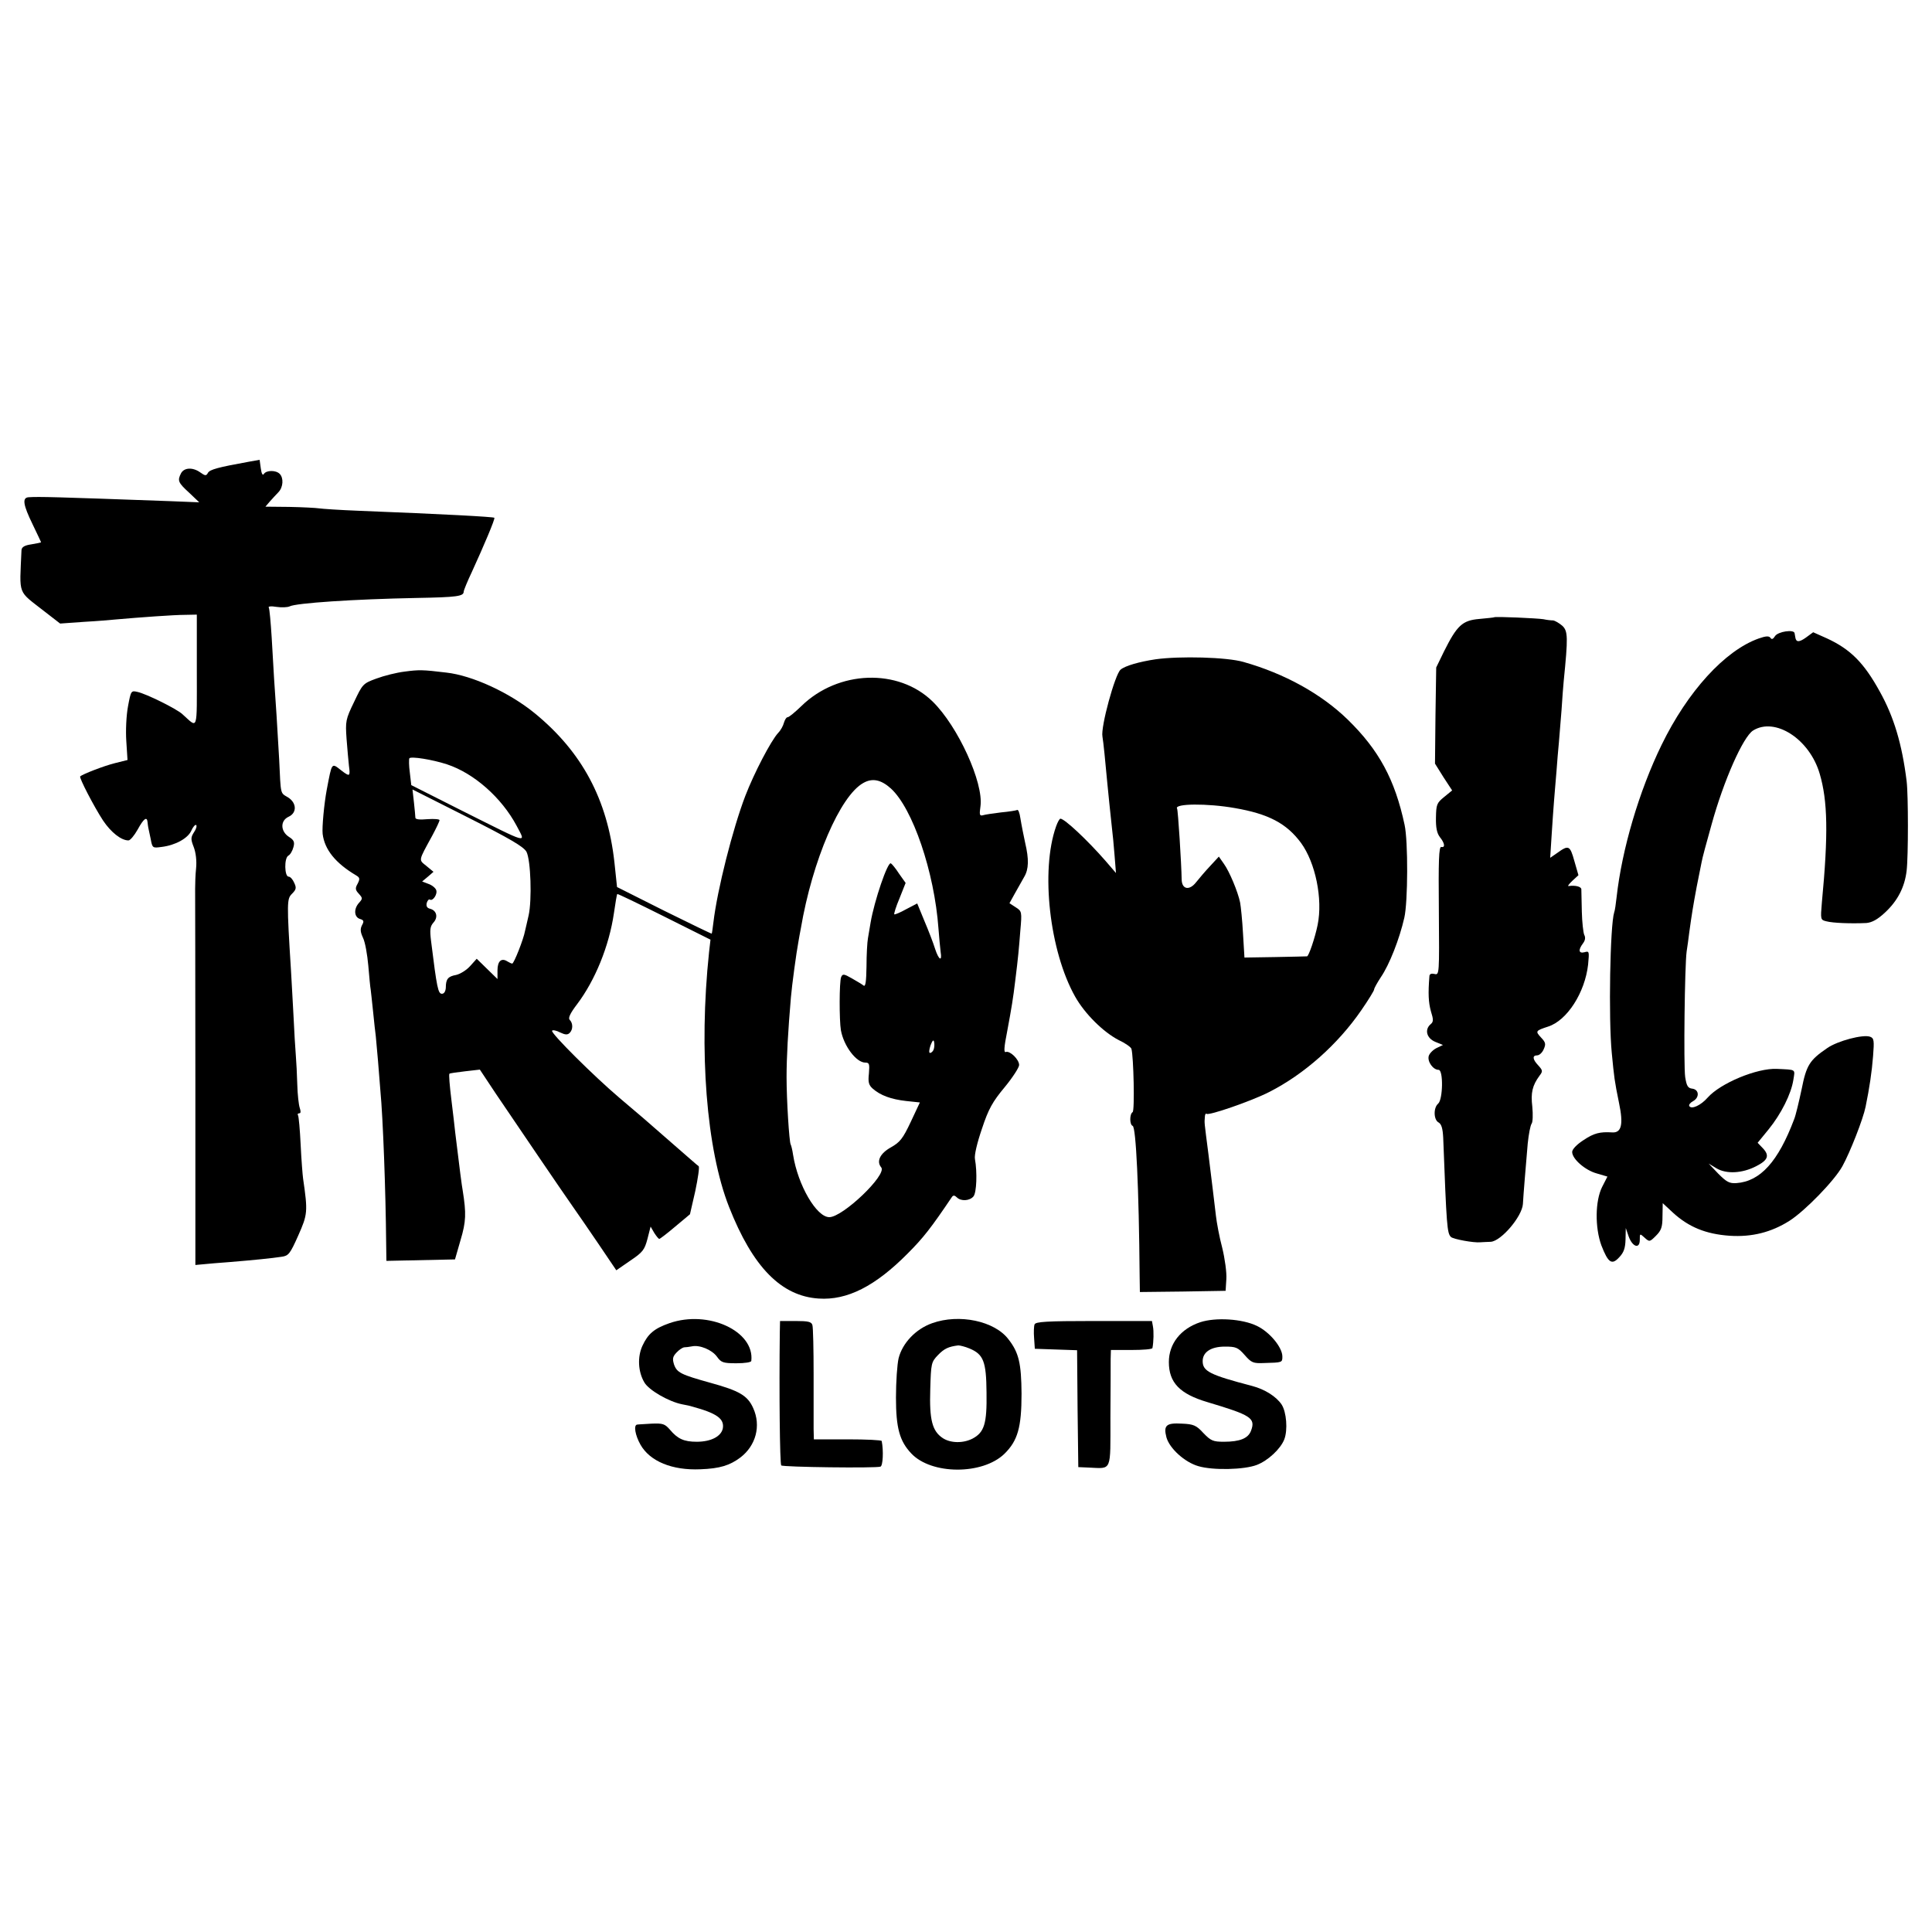
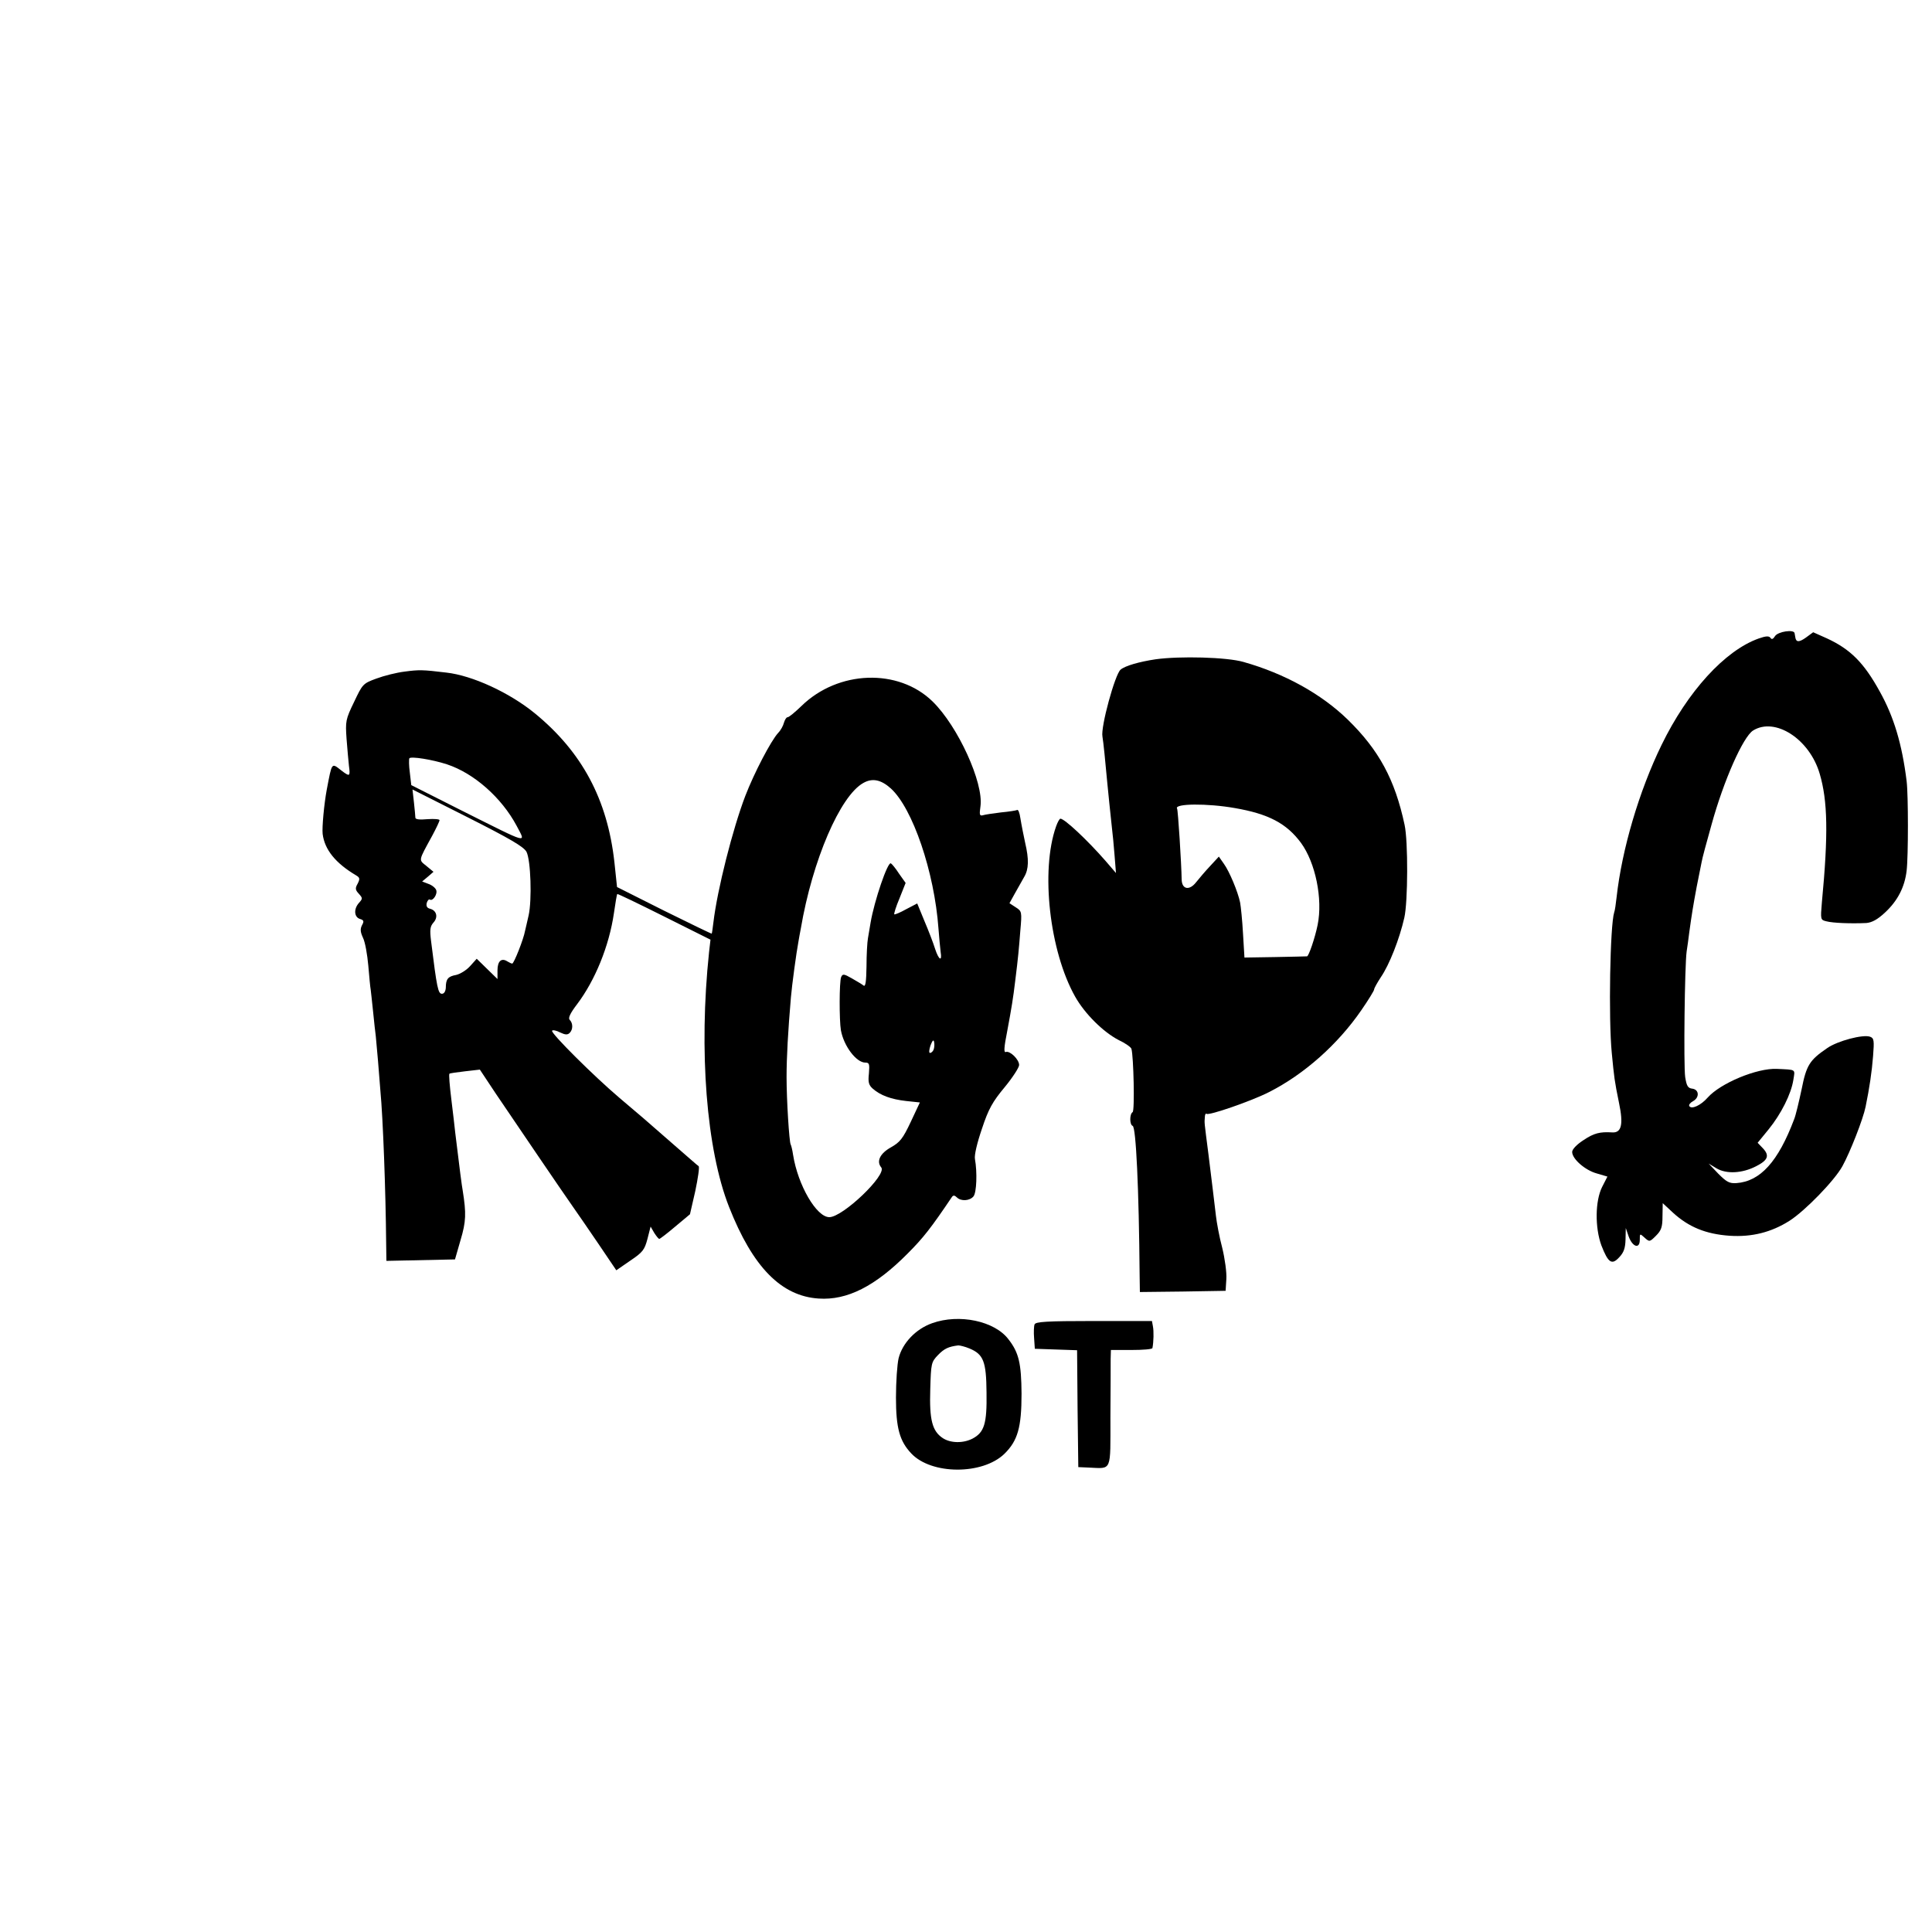
<svg xmlns="http://www.w3.org/2000/svg" version="1.0" width="800pt" height="800pt" viewBox="0 0 800 800" preserveAspectRatio="xMidYMid meet">
  <g transform="translate(0,800) scale(0.1,-0.1)" fill="#000000" stroke="none">
-     <path d="M1030 6088 c-127 -23 -161 -32 -169 -46 -7 -13 -11 -13 -32 2 -31 22 -66 20 -79 -3 -16 -31 -13 -39 33 -81 l42 -40 -125 5 c-470 17 -539 19 -582 16 -27 -2 -22 -32 17 -112 19 -40 35 -73 35 -74 0 -2 -18 -5 -40 -9 -28 -4 -40 -11 -41 -24 -8 -193 -19 -164 98 -256 l62 -48 98 7 c54 3 114 8 133 10 102 9 241 19 285 19 l50 1 0 -232 c0 -258 6 -239 -60 -180 -24 22 -149 84 -186 92 -26 6 -27 5 -39 -60 -7 -37 -10 -100 -7 -144 l5 -78 -52 -13 c-45 -11 -135 -46 -144 -55 -5 -5 57 -125 95 -183 33 -49 75 -82 105 -82 7 0 24 20 38 45 25 46 39 56 41 30 1 -8 2 -18 3 -22 1 -5 5 -25 10 -47 7 -38 8 -38 45 -33 58 7 109 36 123 67 7 16 16 26 20 24 4 -3 1 -16 -8 -29 -14 -22 -15 -29 -2 -62 9 -23 13 -58 10 -88 -3 -27 -4 -66 -4 -85 0 -19 1 -378 1 -796 l0 -762 33 3 c18 2 67 6 108 9 98 8 177 16 216 22 29 4 35 12 69 88 39 88 40 98 20 236 -2 14 -7 76 -10 139 -3 63 -8 118 -11 123 -3 4 -1 8 5 8 7 0 7 8 2 23 -4 12 -9 55 -10 96 -1 41 -4 95 -6 120 -2 25 -7 102 -10 171 -4 69 -8 150 -10 180 -18 287 -17 298 4 319 18 18 19 25 9 46 -6 14 -16 25 -23 25 -17 0 -19 77 -1 87 8 4 17 20 21 35 6 21 2 30 -19 43 -35 23 -36 67 -1 83 35 16 34 57 -2 80 -33 20 -30 7 -37 157 -4 66 -9 149 -11 185 -7 97 -13 192 -20 320 -4 63 -9 119 -12 124 -4 5 9 7 32 3 21 -3 45 -2 54 2 26 14 267 30 527 35 167 3 194 7 194 26 0 5 15 42 34 82 49 107 97 220 93 224 -4 4 -205 15 -562 29 -77 3 -151 8 -164 10 -13 2 -69 5 -123 6 l-99 1 18 21 c10 11 26 29 36 39 20 21 22 59 5 76 -16 16 -55 15 -65 0 -5 -9 -10 0 -13 22 l-5 36 -45 -8z" />
-     <path d="M6187 5444 c-1 -1 -29 -4 -62 -7 -70 -6 -92 -27 -146 -135 l-32 -66 -3 -199 -2 -199 35 -56 36 -55 -33 -27 c-31 -25 -33 -32 -34 -85 -1 -42 4 -65 16 -81 21 -26 23 -45 6 -41 -10 1 -12 -56 -10 -265 2 -263 2 -266 -18 -261 -13 3 -20 0 -21 -8 -6 -73 -4 -110 6 -146 11 -35 11 -44 -1 -54 -26 -22 -17 -58 19 -73 l32 -13 -27 -13 c-14 -7 -29 -22 -32 -33 -6 -23 18 -57 41 -57 20 0 18 -123 -2 -140 -20 -17 -19 -67 2 -78 12 -7 17 -25 19 -63 14 -368 16 -395 32 -411 9 -9 95 -25 122 -22 8 0 28 2 43 2 43 3 129 104 133 156 2 38 12 158 20 251 4 39 11 75 16 82 5 6 6 38 3 70 -7 58 0 88 30 129 14 18 13 22 -5 42 -24 25 -26 42 -5 42 9 0 21 11 27 25 10 22 8 29 -11 49 -24 26 -23 28 29 45 79 25 153 141 166 257 5 54 5 57 -15 51 -24 -6 -27 9 -6 37 9 12 11 24 5 35 -4 9 -9 53 -10 96 -1 44 -2 86 -2 93 -1 11 -25 17 -53 13 -5 -1 2 9 16 22 l25 23 -17 59 c-18 65 -24 67 -71 33 l-29 -20 6 94 c3 51 8 116 10 143 2 28 7 82 10 120 3 39 7 93 10 120 2 28 7 88 11 135 3 47 7 101 9 120 18 180 18 207 -6 229 -13 11 -30 21 -38 22 -9 0 -27 2 -40 5 -25 4 -200 12 -204 8z" />
    <path d="M7350 5366 c-8 -13 -14 -15 -19 -7 -6 8 -18 8 -49 -3 -140 -50 -294 -219 -402 -441 -93 -191 -164 -432 -186 -630 -3 -27 -7 -56 -10 -63 -17 -53 -24 -439 -10 -582 10 -103 11 -114 30 -207 19 -90 10 -125 -29 -122 -50 3 -75 -3 -118 -32 -28 -18 -47 -38 -47 -49 0 -29 54 -76 102 -89 l44 -13 -22 -43 c-29 -58 -30 -168 -3 -242 28 -72 43 -83 74 -49 19 20 25 38 26 74 l1 47 12 -35 c16 -44 46 -53 46 -14 0 27 0 27 20 9 20 -18 21 -18 47 8 22 22 27 36 27 80 l1 55 43 -40 c65 -59 135 -88 234 -95 92 -6 172 14 248 62 64 41 186 166 219 226 32 58 86 196 96 246 16 78 26 145 31 210 5 64 4 74 -12 80 -29 11 -135 -17 -178 -47 -73 -50 -86 -70 -106 -171 -11 -51 -24 -107 -31 -124 -66 -175 -140 -257 -239 -264 -29 -2 -41 5 -75 39 l-40 42 33 -20 c41 -24 106 -21 164 9 49 25 56 44 28 74 l-22 23 45 55 c52 64 94 147 103 206 7 45 13 41 -68 45 -82 4 -234 -59 -287 -119 -28 -32 -67 -50 -76 -35 -3 5 4 14 15 20 28 15 26 48 -2 52 -19 2 -24 11 -30 48 -7 49 -2 463 6 520 3 19 8 55 11 80 10 73 16 110 31 190 8 41 17 86 20 100 2 14 21 84 41 155 51 185 131 364 172 390 91 57 234 -35 276 -179 33 -112 36 -249 9 -533 -6 -71 -6 -72 19 -78 26 -7 101 -10 165 -7 23 2 46 14 77 43 52 48 82 105 90 174 7 59 7 313 0 370 -19 154 -53 267 -111 371 -66 120 -122 176 -220 221 l-56 25 -30 -22 c-28 -20 -41 -20 -44 1 -1 5 -2 13 -3 17 -2 17 -69 7 -81 -12z" />
    <path d="M4785 5270 c-67 -10 -127 -27 -145 -43 -23 -19 -83 -238 -75 -277 4 -23 12 -103 20 -191 3 -36 14 -136 20 -194 2 -16 7 -64 10 -105 l6 -75 -43 50 c-76 87 -170 175 -187 175 -4 0 -12 -15 -18 -32 -65 -183 -27 -517 79 -705 40 -71 116 -146 179 -179 28 -13 52 -30 54 -37 9 -31 14 -257 5 -262 -13 -8 -13 -52 0 -57 14 -4 26 -260 29 -621 l1 -67 177 2 178 3 3 48 c2 27 -6 85 -17 130 -12 45 -23 105 -26 132 -11 90 -15 128 -31 255 -18 140 -17 128 -15 154 0 11 4 17 7 14 8 -9 189 54 259 90 146 74 285 198 382 339 29 42 53 81 53 86 0 5 13 28 28 51 35 51 77 158 97 246 15 65 16 317 1 385 -40 187 -106 309 -235 435 -110 107 -262 191 -432 239 -69 20 -263 25 -364 11z m328 -616 c139 -24 214 -63 274 -144 60 -82 91 -232 69 -340 -11 -54 -37 -130 -44 -130 -4 0 -64 -2 -133 -3 l-126 -2 -6 100 c-3 55 -9 112 -12 128 -9 44 -44 128 -67 160 l-21 30 -36 -39 c-20 -21 -46 -52 -58 -67 -28 -36 -59 -30 -60 11 -1 65 -15 288 -19 294 -13 21 126 22 239 2z" />
    <path d="M1675 5219 c-33 -4 -85 -17 -117 -29 -55 -20 -57 -23 -92 -97 -35 -72 -36 -80 -31 -152 3 -42 8 -93 10 -113 6 -44 3 -45 -32 -18 -41 32 -38 35 -60 -80 -11 -59 -20 -156 -17 -183 8 -65 53 -121 139 -172 15 -9 16 -14 6 -34 -11 -19 -10 -26 5 -42 16 -18 16 -20 1 -37 -23 -25 -21 -59 3 -67 17 -5 18 -10 9 -26 -8 -16 -7 -28 4 -52 9 -18 18 -70 22 -115 4 -46 8 -91 10 -100 1 -10 6 -51 10 -92 4 -41 9 -86 11 -100 1 -14 5 -59 9 -100 3 -41 8 -97 10 -125 11 -115 22 -416 24 -633 l1 -73 142 3 142 3 23 80 c23 77 24 110 9 205 -4 22 -12 83 -31 240 -2 19 -9 81 -16 137 -7 57 -11 104 -8 107 2 2 31 6 65 10 l61 7 65 -98 c90 -133 276 -407 319 -468 19 -27 68 -98 108 -157 l73 -108 58 40 c52 35 59 45 71 90 l13 51 15 -26 c9 -14 18 -25 21 -25 3 0 33 23 66 51 l61 51 22 96 c11 53 18 99 14 103 -5 3 -51 44 -103 89 -52 45 -108 94 -125 109 -16 14 -61 52 -100 85 -106 90 -285 268 -279 278 3 4 18 1 33 -7 21 -10 31 -11 40 -2 14 14 14 40 0 54 -7 7 1 26 30 64 75 99 133 241 153 377 6 42 12 78 14 80 1 2 88 -40 194 -93 l192 -96 -6 -52 c-43 -407 -11 -817 83 -1055 98 -249 216 -369 371 -379 118 -8 234 51 368 186 65 65 97 106 184 235 5 7 11 7 20 -2 17 -17 53 -15 69 4 13 16 16 100 6 155 -3 16 9 67 29 125 27 82 44 112 94 172 33 40 60 82 60 92 0 23 -38 60 -55 54 -9 -4 -8 18 6 88 18 97 24 133 33 208 12 96 15 130 21 207 7 78 6 80 -19 96 l-26 17 21 38 c11 20 29 52 40 71 19 32 20 73 4 141 -5 23 -15 72 -20 103 -3 21 -9 36 -13 33 -4 -2 -34 -7 -67 -10 -33 -4 -67 -9 -76 -12 -13 -3 -14 3 -9 38 13 97 -93 330 -198 433 -142 139 -392 130 -544 -19 -26 -25 -51 -46 -57 -46 -5 0 -11 -10 -15 -23 -3 -12 -13 -31 -24 -42 -30 -33 -99 -165 -136 -261 -52 -136 -116 -388 -132 -524 -3 -25 -6 -46 -7 -46 -1 -1 -90 42 -197 95 l-195 98 -11 104 c-29 259 -134 455 -329 615 -105 86 -259 157 -367 169 -99 12 -113 12 -173 4z m176 -384 c112 -37 226 -138 288 -254 39 -75 58 -80 -226 62 l-210 106 -6 52 c-4 28 -4 55 -2 59 6 9 95 -5 156 -25z m1838 -100 c90 -82 180 -345 197 -580 3 -38 7 -82 9 -97 7 -42 -8 -33 -23 13 -7 23 -27 75 -44 115 l-30 73 -46 -24 c-25 -14 -47 -23 -49 -21 -2 2 7 32 22 67 l25 63 -27 38 c-14 22 -30 41 -34 43 -13 9 -69 -156 -84 -245 -3 -19 -8 -48 -11 -65 -3 -16 -6 -69 -6 -117 -1 -62 -4 -85 -12 -79 -6 5 -28 18 -49 30 -33 19 -38 19 -44 5 -8 -20 -8 -179 -1 -220 12 -66 64 -134 101 -134 17 0 18 -6 15 -45 -4 -36 -1 -48 16 -63 32 -28 76 -44 138 -51 l57 -6 -38 -81 c-33 -70 -45 -84 -82 -105 -45 -25 -61 -58 -40 -83 25 -30 -159 -206 -215 -206 -53 0 -130 132 -150 258 -3 21 -8 40 -10 43 -6 11 -17 183 -17 279 0 82 6 190 18 330 4 49 23 189 31 230 2 14 7 39 10 55 48 283 163 550 259 603 37 21 73 14 114 -23z m-1509 -262 c18 -35 23 -200 9 -263 -6 -25 -12 -54 -15 -65 -6 -34 -46 -135 -53 -135 -3 0 -12 4 -20 9 -25 16 -41 1 -41 -37 l0 -36 -43 42 -43 42 -27 -30 c-15 -17 -41 -33 -58 -37 -34 -6 -43 -17 -43 -53 -1 -15 -7 -25 -16 -25 -16 0 -21 24 -45 218 -6 48 -4 61 10 77 20 22 13 50 -14 57 -13 3 -17 11 -14 24 3 10 9 17 13 14 12 -8 33 23 26 40 -3 8 -17 20 -32 25 l-26 10 24 20 23 20 -29 24 c-33 27 -35 18 24 126 16 30 30 59 30 64 0 4 -22 6 -50 4 -32 -3 -50 -1 -50 6 0 6 -3 35 -6 64 l-6 53 228 -115 c178 -90 232 -122 244 -143z m1686 -819 c-3 -8 -10 -14 -15 -14 -5 0 -4 13 2 31 8 21 13 26 15 14 2 -9 1 -23 -2 -31z" />
-     <path d="M2772 2521 c-63 -22 -89 -44 -112 -94 -21 -46 -18 -107 8 -151 18 -32 101 -80 157 -91 17 -3 35 -7 40 -9 104 -28 135 -51 128 -91 -7 -33 -49 -55 -108 -55 -53 0 -79 12 -111 50 -21 24 -29 27 -76 25 -29 -2 -56 -3 -60 -4 -15 -2 -8 -44 14 -83 39 -69 131 -107 248 -102 81 3 122 16 166 49 64 49 86 131 53 204 -23 52 -57 72 -177 105 -122 34 -139 42 -151 76 -7 23 -6 32 10 49 11 12 25 21 32 22 7 0 21 2 32 4 32 7 83 -14 104 -43 17 -24 26 -27 80 -27 35 0 62 4 62 10 14 123 -178 212 -339 156z" />
    <path d="M3860 2521 c-68 -24 -123 -82 -139 -145 -6 -25 -11 -98 -11 -163 0 -126 15 -180 63 -231 83 -89 295 -90 386 -2 55 54 71 109 71 249 -1 125 -11 170 -54 225 -57 76 -204 107 -316 67z m155 -105 c57 -24 69 -53 70 -182 2 -129 -9 -165 -58 -191 -39 -20 -91 -19 -123 2 -44 29 -56 76 -52 202 3 107 4 113 32 142 26 27 44 35 84 40 7 0 28 -5 47 -13z" />
-     <path d="M4970 2525 c-81 -27 -130 -89 -130 -165 0 -85 45 -132 160 -166 181 -54 200 -66 180 -119 -12 -31 -46 -45 -112 -45 -45 0 -54 4 -85 36 -29 32 -41 37 -88 39 -66 4 -78 -7 -65 -57 13 -46 76 -103 132 -119 60 -18 190 -15 242 5 47 18 99 67 114 106 15 39 9 113 -11 144 -22 33 -69 63 -122 77 -176 46 -205 61 -205 103 0 37 34 60 92 60 45 0 54 -3 82 -35 28 -32 35 -35 81 -33 75 2 75 2 75 27 0 38 -53 102 -106 127 -60 29 -170 36 -234 15z" />
-     <path d="M3229 2483 c-3 -246 0 -545 6 -551 7 -7 392 -12 411 -5 10 4 13 65 5 106 0 4 -64 7 -141 7 l-140 0 -1 43 c0 23 0 125 0 227 0 102 -2 193 -5 203 -4 14 -17 17 -70 17 l-64 0 -1 -47z" />
    <path d="M4284 2516 c-3 -7 -4 -33 -2 -57 l3 -44 87 -3 88 -3 2 -242 3 -242 45 -2 c95 -4 88 -20 88 209 1 112 1 220 1 241 l1 37 85 0 c47 0 86 3 87 8 5 25 6 70 2 90 l-4 22 -241 0 c-195 0 -241 -3 -245 -14z" />
  </g>
</svg>